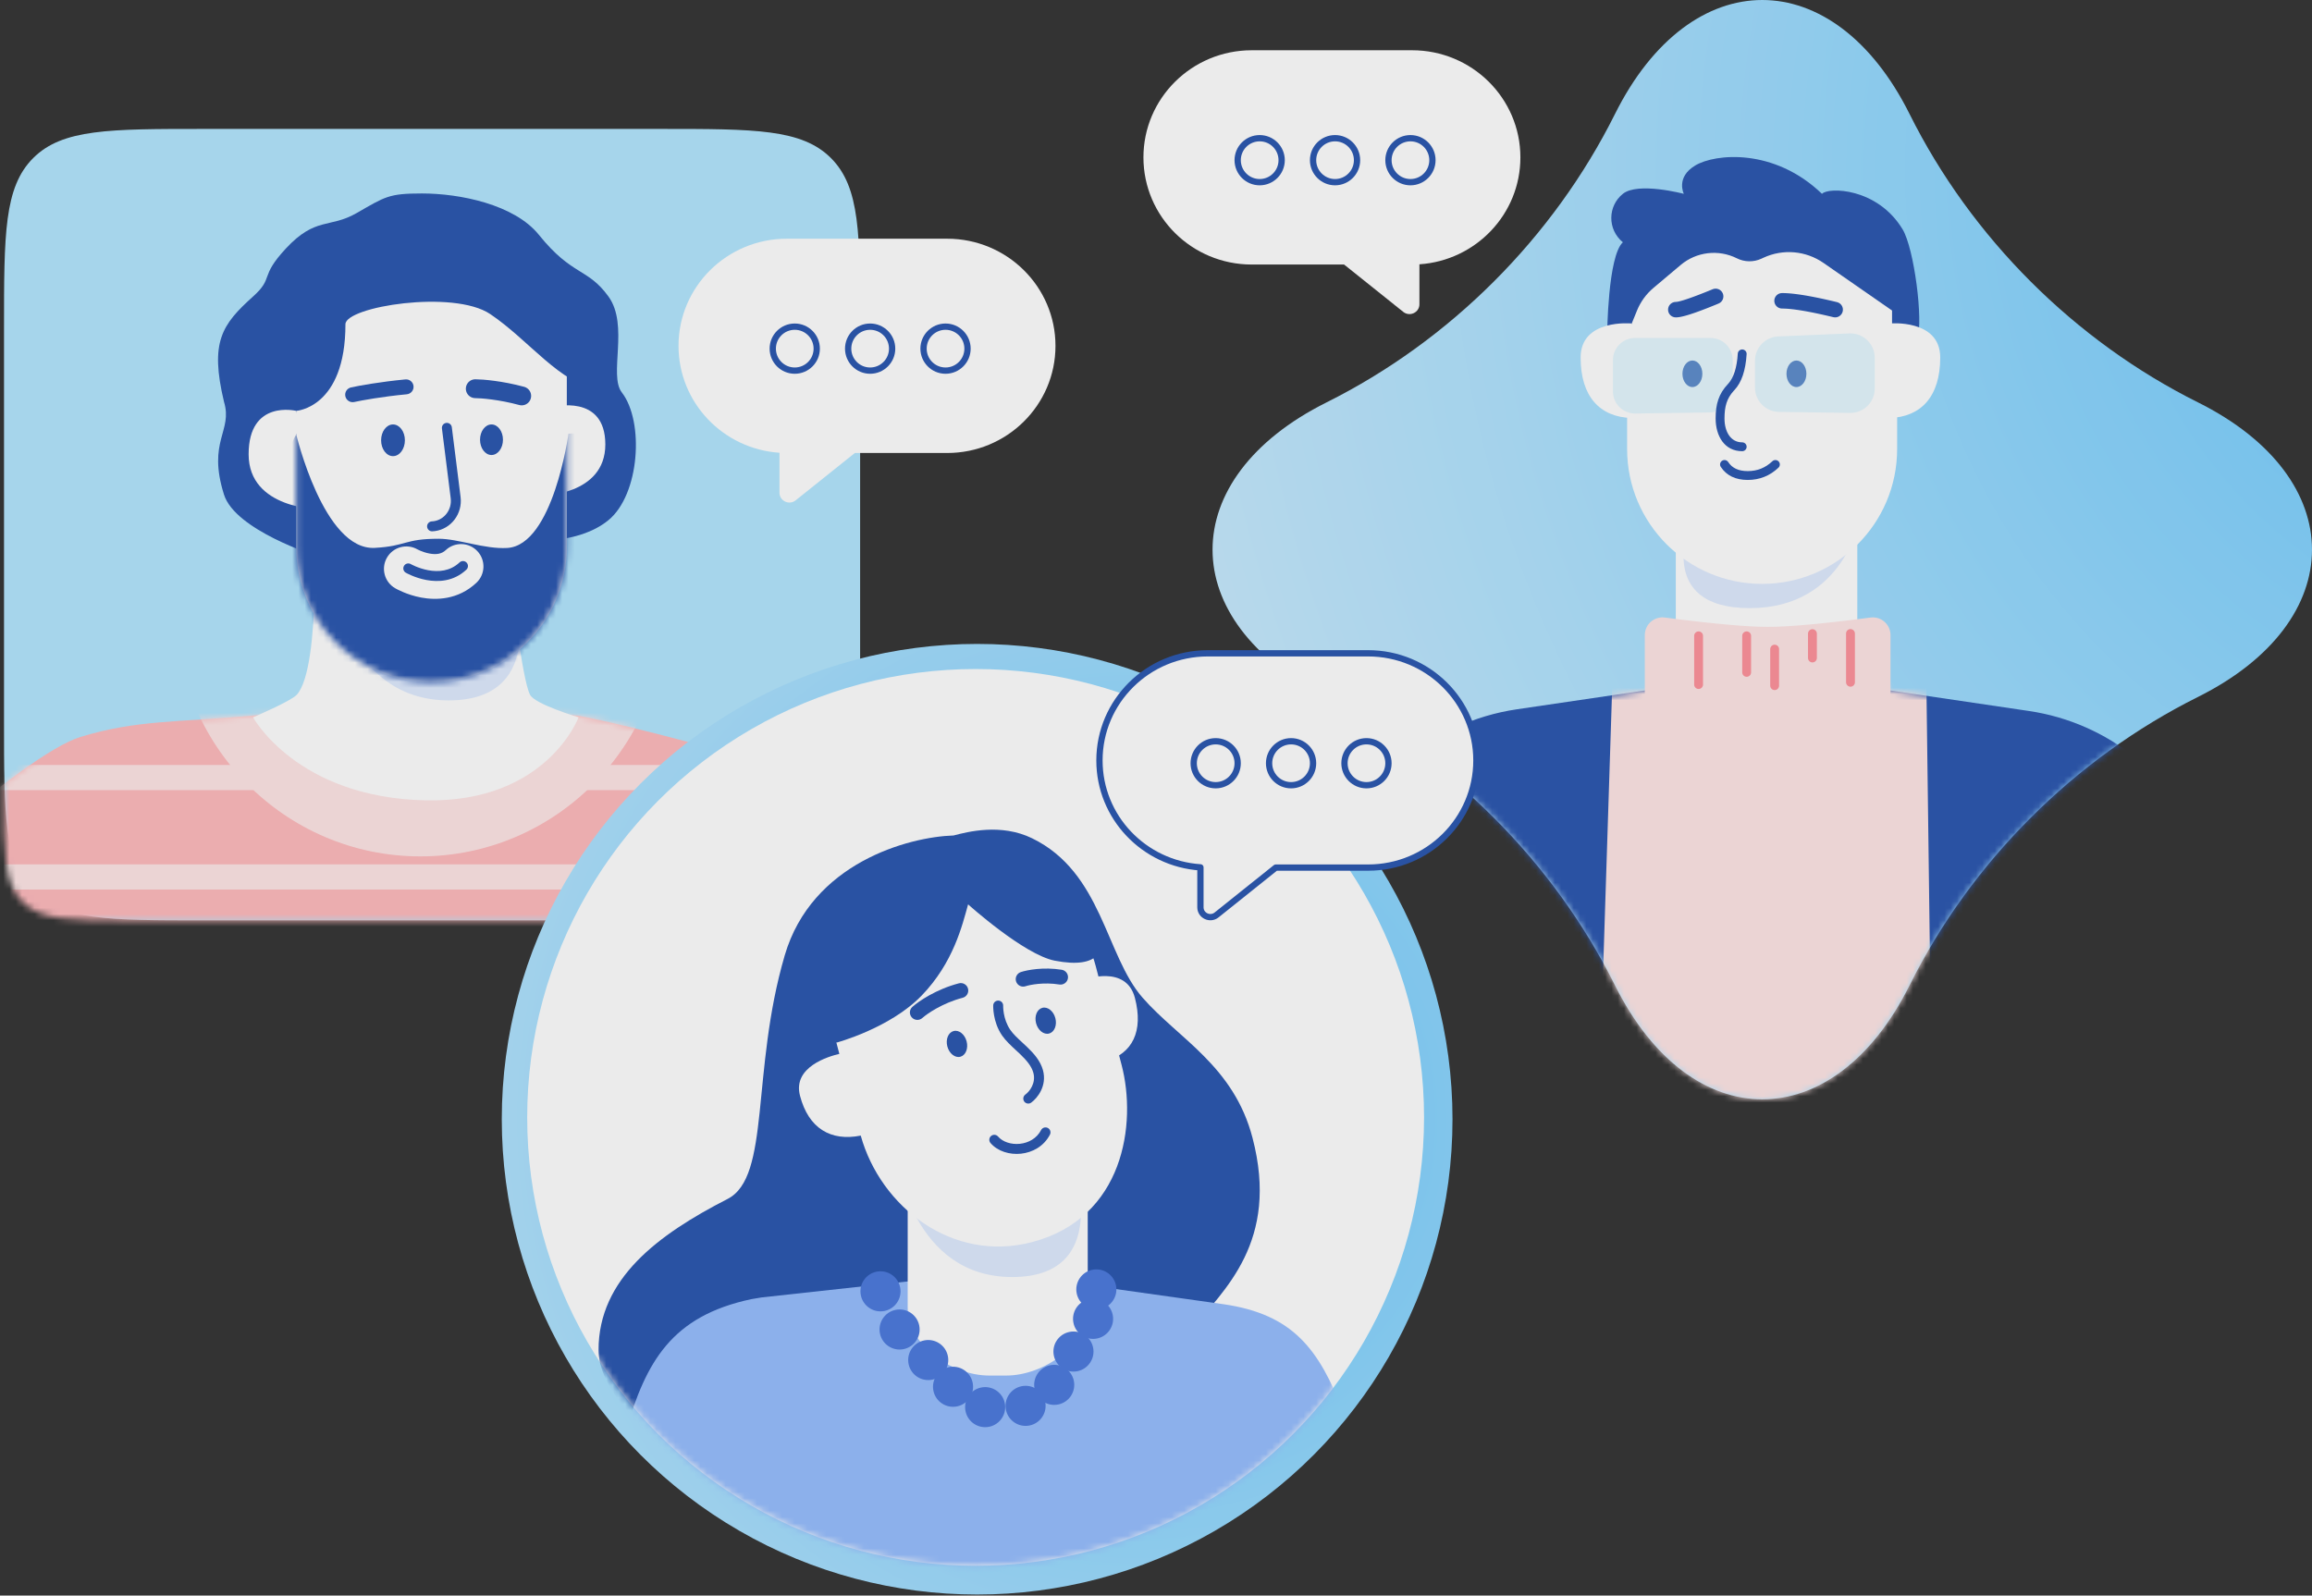
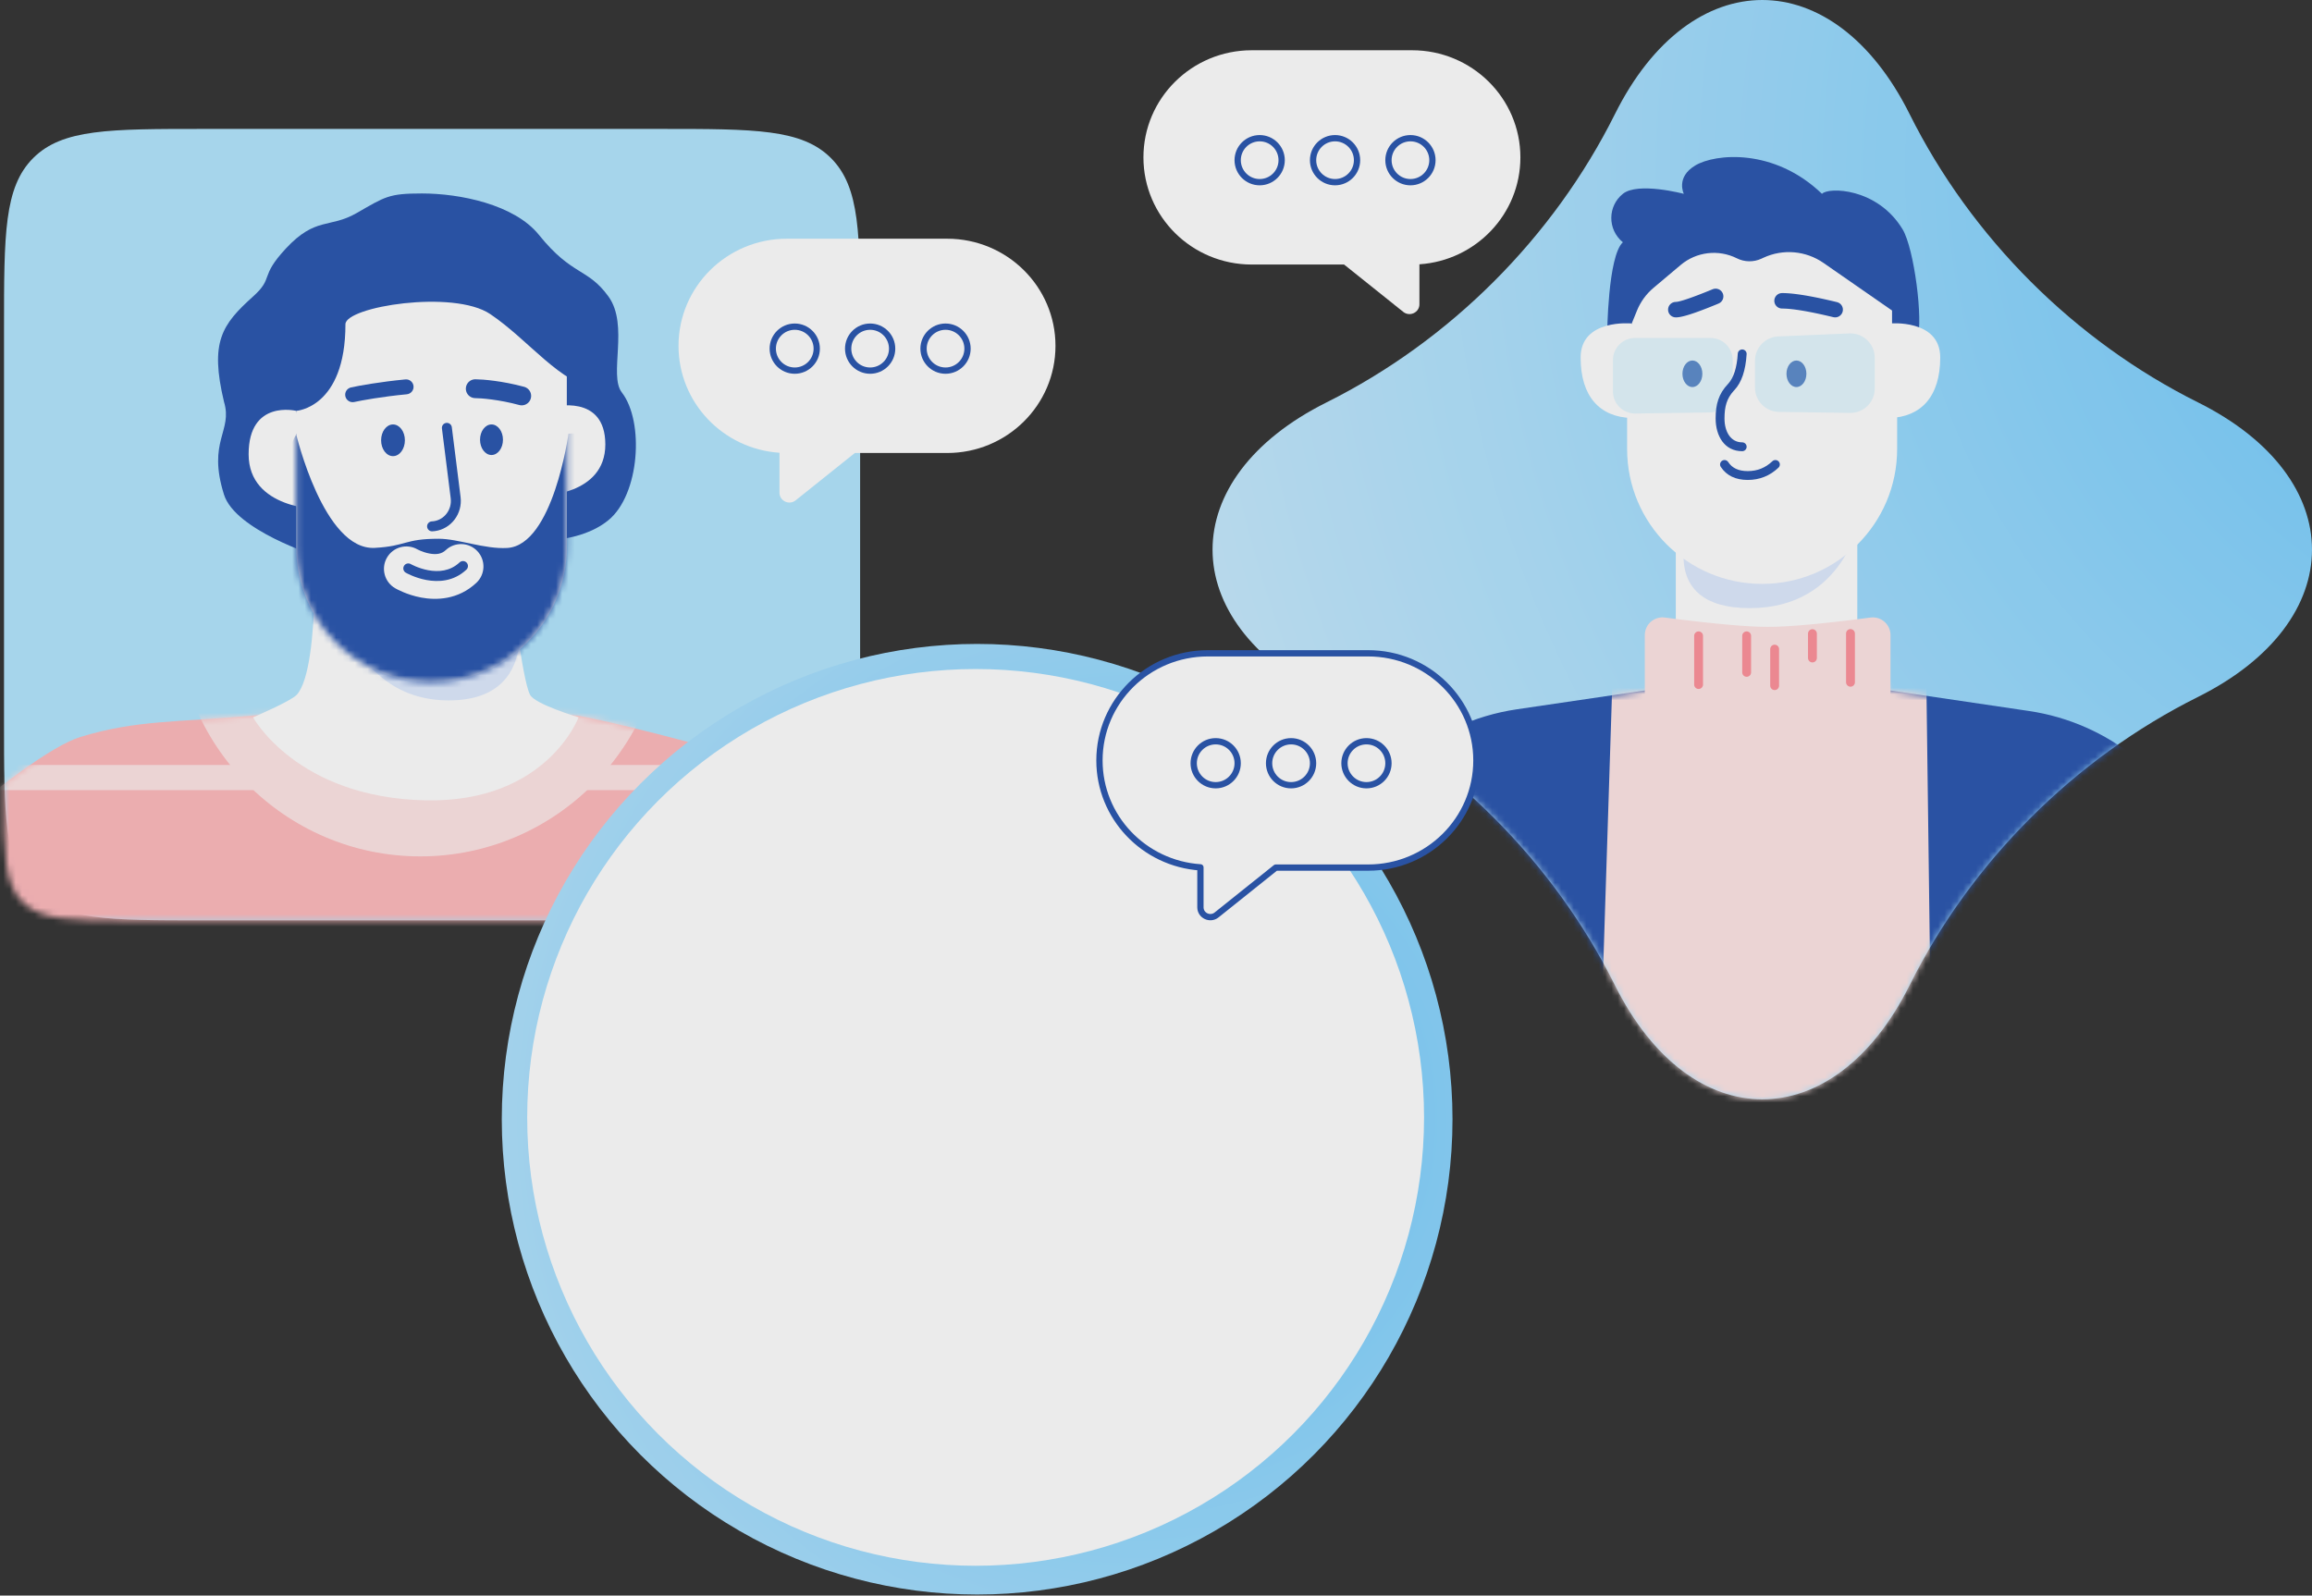
<svg xmlns="http://www.w3.org/2000/svg" width="368" height="254" viewBox="0 0 368 254" fill="none">
  <rect x="0" y="0" width="368" height="254" fill="#333333" stroke="none" />
  <g opacity="0.9">
    <path d="M0.64 52.215C0.64 37.275 0.64 29.806 5.281 25.165C9.922 20.523 17.392 20.523 32.331 20.523H105.214C120.153 20.523 127.623 20.523 132.264 25.165C136.905 29.806 136.905 37.275 136.905 52.215V114.824C136.905 129.763 136.905 137.233 132.264 141.874C127.623 146.515 120.153 146.515 105.214 146.515H32.331C17.392 146.515 9.922 146.515 5.281 141.874C0.64 137.233 0.64 129.763 0.64 114.824V52.215Z" fill="#B3E7FF" />
    <mask id="mask0_37_3021" style="mask-type:alpha" maskUnits="userSpaceOnUse" x="0" y="20" width="137" height="127">
      <path d="M0.64 20.523H136.905V146.515H20.64C11.212 146.515 6.498 146.515 3.569 143.586C0.64 140.657 0.64 135.943 0.64 126.515V20.523Z" fill="#B3E7FF" />
    </mask>
    <g mask="url(#mask0_37_3021)">
      <path fill-rule="evenodd" clip-rule="evenodd" d="M59.922 41.438C67.487 48.419 82.139 58.964 89.128 59.714C89.767 64.379 89.767 67.027 89.767 67.027C89.767 67.027 89.518 75.656 88.359 81.82C87.2 87.984 86.187 99.471 81.457 99.471C81.376 99.471 84.037 85.99 84.037 85.99C84.037 85.99 91.9 86.845 96.842 82.807C101.819 78.74 102.576 67.126 98.976 62.473C96.842 59.714 100.168 51.78 96.842 47.191C93.516 42.603 91.08 43.969 85.784 37.393C81.866 32.527 73.153 30.797 67.178 30.797C61.843 30.797 61.341 31.298 56.721 33.941C52.453 36.384 50.239 34.464 45.494 39.57C41.226 44.163 43.653 44.163 40.288 47.191C35.307 51.674 33.377 54.419 35.656 63.969C37.087 68.68 32.959 70.178 35.656 78.74C37.442 84.412 50.318 88.48 50.318 88.48C50.318 88.48 57.193 97.02 56.721 85.99C56.249 74.961 49.386 61.964 49.386 61.964C49.386 61.964 59.922 50.513 59.922 41.438Z" fill="#2855AF" />
      <path fill-rule="evenodd" clip-rule="evenodd" d="M87.98 64.79C87.98 64.79 96.35 62.59 96.35 70.757C96.35 78.923 86.076 78.923 86.076 78.923L87.98 64.79Z" fill="white" />
      <path fill-rule="evenodd" clip-rule="evenodd" d="M47.143 65.404C47.143 65.404 39.573 63.543 39.573 72.314C39.573 81.086 50.928 81.086 50.928 81.086L47.143 65.404Z" fill="white" />
      <path fill-rule="evenodd" clip-rule="evenodd" d="M40.21 113.918C28.322 115.001 21.756 114.571 12.8 117.316C3.844 120.06 -23.477 144.021 -43.954 168.17C-64.43 192.319 -56.811 218.172 -37.977 218.172C-19.144 218.172 20.293 218.172 20.293 218.172L102.384 206.209H154.75L136.563 142.91C136.563 142.91 131.303 124.119 114.883 119.572C98.463 115.026 91.93 113.918 91.93 113.918C91.93 113.918 63.314 111.813 40.21 113.918Z" fill="#FFBABD" />
      <mask id="mask1_37_3021" style="mask-type:luminance" maskUnits="userSpaceOnUse" x="-57" y="112" width="212" height="107">
        <path fill-rule="evenodd" clip-rule="evenodd" d="M40.21 113.918C28.322 115.001 21.756 114.571 12.8 117.316C3.844 120.06 -23.477 144.021 -43.954 168.17C-64.43 192.319 -56.811 218.172 -37.977 218.172C-19.144 218.172 20.293 218.172 20.293 218.172L102.384 206.209H154.75L136.563 142.91C136.563 142.91 131.303 124.119 114.883 119.572C98.463 115.026 91.93 113.918 91.93 113.918C91.93 113.918 63.314 111.813 40.21 113.918Z" fill="white" />
      </mask>
      <g mask="url(#mask1_37_3021)">
        <path d="M-14.124 123.777H139.745" stroke="#FFE6E6" stroke-width="4" />
-         <path d="M-30.22 139.601H140.29" stroke="#FFE6E6" stroke-width="4" />
        <ellipse cx="66.903" cy="96.905" rx="39.013" ry="39.422" fill="#FFE6E6" />
      </g>
      <path fill-rule="evenodd" clip-rule="evenodd" d="M49.904 81.22C49.904 81.22 51.259 106.13 47.244 110.593C46.319 111.621 40.278 114.19 40.278 114.19C40.278 114.19 47.25 126.984 67.747 127.406C87.022 127.802 92.094 114.19 92.094 114.19C92.094 114.19 85.11 112.1 84.361 110.593C83.079 108.081 81.44 93.387 81.44 93.387L49.904 81.22Z" fill="white" />
      <mask id="mask2_37_3021" style="mask-type:luminance" maskUnits="userSpaceOnUse" x="40" y="81" width="53" height="47">
        <path fill-rule="evenodd" clip-rule="evenodd" d="M49.904 81.22C49.904 81.22 51.259 106.13 47.244 110.593C46.319 111.621 40.278 114.19 40.278 114.19C40.278 114.19 47.25 126.984 67.747 127.406C87.022 127.802 92.094 114.19 92.094 114.19C92.094 114.19 85.11 112.1 84.361 110.593C83.079 108.081 81.44 93.387 81.44 93.387L49.904 81.22Z" fill="white" />
      </mask>
      <g mask="url(#mask2_37_3021)">
        <path opacity="0.304" fill-rule="evenodd" clip-rule="evenodd" d="M52.452 91.833C52.452 91.833 54.943 111.497 71.416 111.497C87.888 111.497 81.632 93.012 81.632 93.012L52.452 91.833Z" fill="#96BEFF" />
      </g>
      <path fill-rule="evenodd" clip-rule="evenodd" d="M47.146 62.48L60.298 43.352L90.221 52.465V87.052C90.221 98.947 80.578 108.59 68.683 108.59C56.788 108.59 47.146 98.947 47.146 87.052V62.48Z" fill="white" />
      <mask id="mask3_37_3021" style="mask-type:luminance" maskUnits="userSpaceOnUse" x="47" y="43" width="44" height="66">
        <path fill-rule="evenodd" clip-rule="evenodd" d="M47.146 62.48L60.298 43.352L90.221 52.465V87.052C90.221 98.947 80.578 108.59 68.683 108.59C56.788 108.59 47.146 98.947 47.146 87.052V62.48Z" fill="white" />
      </mask>
      <g mask="url(#mask3_37_3021)">
        <path fill-rule="evenodd" clip-rule="evenodd" d="M47.226 69.038H47.12C47.12 69.038 51.509 87.654 59.647 87.216C64.728 86.943 64.299 85.763 69.84 85.763C72.91 85.763 77.162 87.445 80.736 87.231C88.055 86.794 90.486 69.038 90.486 69.038L92.199 68.956C92.199 68.956 96.571 114.952 71.733 114.952C51.248 114.952 44.442 90.017 44.442 81.557C44.442 73.096 47.226 69.038 47.226 69.038Z" fill="#2855AF" />
      </g>
      <ellipse cx="1.893" cy="2.523" rx="1.893" ry="2.523" transform="matrix(-1 0 0 1 64.447 67.567)" fill="#2855AF" />
      <ellipse cx="1.825" cy="2.433" rx="1.825" ry="2.433" transform="matrix(-1 0 0 1 80.057 67.567)" fill="#2855AF" />
      <path fill-rule="evenodd" clip-rule="evenodd" d="M64.749 62.765C60.809 63.138 57.514 63.745 56.389 63.994C55.748 64.136 55.113 63.731 54.971 63.09C54.829 62.45 55.234 61.815 55.875 61.673C57.096 61.403 60.488 60.781 64.525 60.399C65.179 60.337 65.759 60.816 65.821 61.47C65.882 62.123 65.403 62.703 64.749 62.765Z" fill="#2855AF" />
      <path d="M75.649 61.878C76.718 61.883 79.691 62.12 83.04 63.026" stroke="#2855AF" stroke-width="3" stroke-linecap="round" stroke-linejoin="round" />
      <path fill-rule="evenodd" clip-rule="evenodd" d="M64.68 90.553C62.896 93.64 62.897 93.641 62.898 93.641L62.901 93.643L62.907 93.646L62.919 93.653L62.95 93.671C62.973 93.684 63.002 93.7 63.036 93.718C63.103 93.754 63.191 93.801 63.297 93.855C63.51 93.963 63.8 94.102 64.156 94.251C64.856 94.546 65.859 94.903 67.038 95.124C69.366 95.56 72.889 95.53 75.824 92.778C77.26 91.431 77.333 89.175 75.986 87.739C74.64 86.302 72.383 86.23 70.947 87.576C70.314 88.17 69.484 88.328 68.351 88.115C67.8 88.012 67.295 87.836 66.921 87.679C66.739 87.602 66.601 87.535 66.518 87.493C66.477 87.473 66.451 87.459 66.442 87.453C66.441 87.453 66.441 87.453 66.44 87.453C64.739 86.487 62.574 87.072 61.593 88.769C60.608 90.474 61.191 92.655 62.896 93.64L64.68 90.553Z" fill="white" />
      <path fill-rule="evenodd" clip-rule="evenodd" d="M64.302 90.087C64.52 89.708 65.005 89.578 65.384 89.797L64.987 90.483C65.384 89.797 65.384 89.797 65.383 89.797L65.383 89.797L65.383 89.797C65.383 89.797 65.383 89.797 65.383 89.797L65.39 89.801C65.397 89.805 65.408 89.811 65.424 89.82C65.457 89.837 65.507 89.864 65.573 89.897C65.706 89.965 65.904 90.06 66.153 90.165C66.654 90.376 67.353 90.622 68.148 90.771C69.746 91.07 71.623 90.962 73.151 89.529C73.47 89.23 73.972 89.246 74.271 89.565C74.57 89.885 74.554 90.386 74.235 90.685C72.195 92.598 69.719 92.677 67.856 92.328C66.921 92.153 66.112 91.867 65.539 91.625C65.251 91.504 65.019 91.393 64.857 91.311C64.776 91.27 64.713 91.236 64.668 91.212C64.645 91.2 64.627 91.19 64.615 91.183L64.599 91.174L64.594 91.171L64.592 91.17L64.592 91.169C64.591 91.169 64.591 91.169 64.987 90.483L64.591 91.169C64.212 90.95 64.082 90.466 64.302 90.087Z" fill="#2855AF" />
      <path fill-rule="evenodd" clip-rule="evenodd" d="M47.154 65.404C47.154 65.404 54.984 64.943 54.984 51.616C54.984 48.817 72.171 46.06 78.023 49.993C84.26 54.186 89.186 61.17 95.269 61.947C95.269 56.038 93.013 44.375 93.013 44.375L62.557 34.582L41.736 61.947L47.154 65.404Z" fill="#2855AF" />
      <path fill-rule="evenodd" clip-rule="evenodd" d="M71.03 67.322C71.464 67.267 71.86 67.575 71.915 68.009L73.311 79.119C73.642 81.755 71.829 84.199 69.213 84.545C69.078 84.563 68.943 84.575 68.807 84.581C68.37 84.6 68 84.261 67.981 83.824C67.962 83.387 68.301 83.017 68.738 82.998C68.827 82.994 68.916 82.986 69.005 82.975C70.721 82.748 71.966 81.125 71.739 79.317L70.343 68.207C70.288 67.773 70.596 67.377 71.03 67.322Z" fill="#2855AF" />
    </g>
    <path d="M211.154 64.052C186.949 76.124 186.949 98.882 211.154 110.948C230.814 120.751 247.249 137.186 257.052 156.846C269.124 181.051 291.882 181.051 303.948 156.846C313.751 137.186 330.186 120.751 349.846 110.948C374.051 98.876 374.051 76.118 349.846 64.052C330.186 54.249 313.751 37.814 303.948 18.154C291.876 -6.051 269.118 -6.051 257.052 18.154C247.243 37.814 230.814 54.242 211.154 64.052Z" fill="url(#paint0_radial_37_3021)" />
    <mask id="mask4_37_3021" style="mask-type:alpha" maskUnits="userSpaceOnUse" x="193" y="0" width="175" height="175">
      <path d="M211.154 64.052C186.949 76.124 186.949 98.882 211.154 110.948C230.814 120.751 247.249 137.186 257.052 156.846C269.124 181.051 291.882 181.051 303.948 156.846C313.751 137.186 330.186 120.751 349.846 110.948C374.051 98.876 374.051 76.118 349.846 64.052C330.186 54.249 313.751 37.814 303.948 18.154C291.876 -6.051 269.118 -6.051 257.052 18.154C247.243 37.814 230.814 54.242 211.154 64.052Z" fill="#64C8FF" />
    </mask>
    <g mask="url(#mask4_37_3021)">
      <rect width="28.89" height="14.787" transform="matrix(-1 0 0 1 295.626 85.909)" fill="white" />
      <path opacity="0.304" fill-rule="evenodd" clip-rule="evenodd" d="M296.09 82.232C296.09 82.232 293.781 96.81 278.517 96.81C263.252 96.81 269.05 83.106 269.05 83.106L296.09 82.232Z" fill="#96BEFF" />
      <path fill-rule="evenodd" clip-rule="evenodd" d="M285.761 36.266H275.192C266.242 36.266 258.986 43.517 258.986 52.461V71.473C258.986 83.334 268.608 92.95 280.477 92.95C292.346 92.95 301.968 83.334 301.968 71.473V52.461C301.968 43.517 294.712 36.266 285.761 36.266Z" fill="white" />
      <path fill-rule="evenodd" clip-rule="evenodd" d="M301.157 49.43L290.244 41.854C287.437 39.906 283.808 39.588 280.705 41.02L280.357 41.181C279.114 41.754 277.678 41.731 276.455 41.119C273.53 39.657 270.016 40.074 267.515 42.18L263.174 45.836C262.028 46.802 261.134 48.031 260.568 49.418L259.033 53.184H255.815C255.815 53.184 255.912 40.772 258.309 38.569C255.815 36.507 255.899 32.798 258.309 30.858C260.719 28.917 268.016 30.858 268.016 30.858C268.016 30.858 266.681 28.232 269.833 26.342C272.986 24.451 282.386 23.516 290.004 30.858C290.996 29.764 298.814 29.85 302.836 36.507C304.68 39.557 306.156 51.064 305.182 53.988C304.939 54.715 301.157 53.184 301.157 53.184V49.43Z" fill="#2955AF" />
      <ellipse cx="1.585" cy="2.112" rx="1.585" ry="2.112" transform="matrix(-1 0 0 1 287.523 57.39)" fill="#2855AF" />
      <ellipse cx="1.585" cy="2.112" rx="1.585" ry="2.112" transform="matrix(-1 0 0 1 270.964 57.39)" fill="#2855AF" />
      <path d="M283.648 46.652C282.967 46.652 282.415 47.204 282.415 47.885C282.415 48.565 282.967 49.117 283.648 49.117C283.715 49.117 283.783 49.117 283.854 49.119L284.071 49.126L284.299 49.137L284.538 49.153L284.788 49.174L285.049 49.199C285.093 49.203 285.138 49.208 285.183 49.213L285.46 49.245C285.507 49.251 285.555 49.257 285.603 49.263L285.896 49.302L286.201 49.345L286.515 49.393L287.008 49.474L287.35 49.533L287.702 49.597L288.066 49.666L288.44 49.739L288.824 49.817L289.219 49.899L289.625 49.986L290.042 50.078L290.686 50.224L291.354 50.38L291.813 50.49C292.475 50.651 293.141 50.245 293.302 49.583C293.462 48.922 293.055 48.256 292.394 48.095L291.904 47.978L291.425 47.865L290.727 47.706L290.276 47.605L289.836 47.51L289.406 47.42L288.988 47.335L288.581 47.255L288.184 47.18L287.798 47.11L287.424 47.044L287.06 46.984C287 46.975 286.941 46.965 286.882 46.956L286.534 46.903C286.42 46.887 286.308 46.871 286.197 46.856L285.871 46.813L285.556 46.775L285.251 46.743C285.201 46.738 285.152 46.733 285.103 46.728L284.814 46.703L284.537 46.683L284.269 46.668C284.226 46.666 284.182 46.664 284.14 46.662L283.888 46.655C283.806 46.653 283.726 46.652 283.648 46.652Z" fill="#2855AF" />
      <path d="M274.218 46.71C273.958 46.081 273.237 45.782 272.607 46.042L271.946 46.312L271.319 46.564L270.586 46.852L270.041 47.06L269.412 47.293L268.951 47.458L268.63 47.568L268.429 47.636L268.145 47.728L267.884 47.809L267.645 47.878L267.43 47.937L267.299 47.97L267.179 47.997L267.069 48.02L266.97 48.038C266.938 48.043 266.909 48.047 266.881 48.05L266.804 48.058C266.792 48.059 266.78 48.059 266.769 48.06L266.737 48.061C266.056 48.061 265.504 48.612 265.504 49.293C265.504 49.973 266.056 50.525 266.737 50.525C266.774 50.525 266.812 50.524 266.852 50.522L266.975 50.514C266.996 50.513 267.018 50.511 267.04 50.508L267.176 50.492L267.32 50.471C267.345 50.467 267.37 50.463 267.396 50.458L267.553 50.429C267.58 50.423 267.607 50.418 267.635 50.412L267.805 50.374L267.984 50.331L268.172 50.283L268.37 50.229L268.576 50.17L268.902 50.071L269.131 49.998L269.37 49.92L269.618 49.836L269.876 49.746L270.28 49.602L270.706 49.445L271.155 49.276L271.626 49.094L272.119 48.899L272.636 48.692L273.176 48.473L273.549 48.319C274.179 48.059 274.478 47.339 274.218 46.71Z" fill="#2855AF" />
      <path d="M275.078 73.553C274.865 73.227 274.429 73.135 274.103 73.348C273.777 73.56 273.685 73.997 273.897 74.322C274.801 75.708 276.26 76.402 278.186 76.402C280.067 76.402 281.709 75.746 283.076 74.448C283.358 74.18 283.37 73.735 283.102 73.453C282.834 73.171 282.388 73.159 282.105 73.427C281 74.477 279.706 74.994 278.186 74.994C276.712 74.994 275.705 74.515 275.078 73.553Z" fill="#2855AF" />
      <path fill-rule="evenodd" clip-rule="evenodd" d="M259.69 51.492C259.69 51.492 251.587 50.715 251.587 56.911C251.587 63.106 254.622 66.394 259.69 66.544C259.69 63.125 259.69 51.492 259.69 51.492Z" fill="white" />
      <path fill-rule="evenodd" clip-rule="evenodd" d="M300.723 51.492C300.723 51.492 308.826 50.715 308.826 56.911C308.826 63.106 305.792 66.394 300.723 66.544C300.723 63.125 300.723 51.492 300.723 51.492Z" fill="white" />
      <path d="M281.352 107.033L322.945 113.182C335.592 115.052 346.233 123.621 350.748 135.574L383 220.934L339.861 226.554V251.203C339.861 255.309 336.563 258.645 332.47 258.711L332.346 258.712V261.592C332.346 262.37 331.715 263 330.937 263H227.854C226.687 263 225.74 262.054 225.74 260.888C225.74 260.677 225.772 260.468 225.834 260.266L227.138 256.032C225.823 255.694 224.88 254.434 224.308 252.252L224.244 251.996L224.183 251.732C224.134 251.509 224.088 251.277 224.045 251.036L223.996 250.744C223.98 250.645 223.964 250.545 223.949 250.443L223.907 250.134L223.867 249.817C223.861 249.763 223.854 249.709 223.848 249.655L223.814 249.326C223.808 249.27 223.803 249.214 223.798 249.158L223.768 248.816C223.763 248.758 223.759 248.701 223.754 248.642L223.73 248.288L223.708 247.926C223.705 247.865 223.702 247.804 223.699 247.742L223.682 247.367L223.669 246.985L223.659 246.594L223.653 246.195L223.649 245.788L223.649 223.606L185 232.986L212.73 137.897C216.583 124.683 227.789 114.924 241.415 112.917L281.352 107.033Z" fill="#2955AF" />
      <mask id="mask5_37_3021" style="mask-type:luminance" maskUnits="userSpaceOnUse" x="185" y="107" width="198" height="156">
        <path d="M281.352 107.033L322.945 113.182C335.592 115.052 346.233 123.621 350.748 135.574L383 220.934L339.861 226.554V251.203C339.861 255.309 336.563 258.645 332.47 258.711L332.346 258.712V261.592C332.346 262.37 331.715 263 330.937 263H227.854C226.687 263 225.74 262.054 225.74 260.888C225.74 260.677 225.772 260.468 225.834 260.266L227.138 256.032C225.823 255.694 224.88 254.434 224.308 252.252L224.244 251.996L224.183 251.732C224.134 251.509 224.088 251.277 224.045 251.036L223.996 250.744C223.98 250.645 223.964 250.545 223.949 250.443L223.907 250.134L223.867 249.817C223.861 249.763 223.854 249.709 223.848 249.655L223.814 249.326C223.808 249.27 223.803 249.214 223.798 249.158L223.768 248.816C223.763 248.758 223.759 248.701 223.754 248.642L223.73 248.288L223.708 247.926C223.705 247.865 223.702 247.804 223.699 247.742L223.682 247.367L223.669 246.985L223.659 246.594L223.653 246.195L223.649 245.788L223.649 223.606L185 232.986L212.73 137.897C216.583 124.683 227.789 114.924 241.415 112.917L281.352 107.033Z" fill="white" />
      </mask>
      <g mask="url(#mask5_37_3021)">
        <path fill-rule="evenodd" clip-rule="evenodd" d="M306.582 105.838C306.568 104.744 305.677 103.864 304.582 103.864H258.728C257.648 103.864 256.764 104.721 256.729 105.8L251.653 263.752C251.617 264.882 252.523 265.817 253.652 265.817H306.636C307.75 265.817 308.65 264.905 308.636 263.791L306.582 105.838Z" fill="#FFE6E6" />
      </g>
      <path fill-rule="evenodd" clip-rule="evenodd" d="M297.727 98.306L296.766 98.431L295.216 98.626L294.317 98.736L293.155 98.874L292.035 99.002L290.956 99.12L289.919 99.229L288.923 99.329L288.204 99.397L287.508 99.459L286.616 99.534L285.975 99.584L285.56 99.614L284.958 99.655L284.569 99.679L284.006 99.711L283.465 99.737L282.949 99.758L282.617 99.769L282.296 99.778L281.985 99.784L281.539 99.788L281.253 99.788L280.962 99.786L280.661 99.781L280.349 99.774L280.028 99.765L279.696 99.753L279.178 99.731L278.821 99.713L278.265 99.682L277.687 99.646L277.085 99.605L276.461 99.558L275.814 99.506L275.143 99.448L274.45 99.385L273.734 99.317L272.994 99.244L272.232 99.165L270.911 99.023L269.807 98.898L269.241 98.832L268.076 98.693L266.563 98.506L265.625 98.386L264.986 98.304C263.443 98.103 262.028 99.191 261.828 100.734C261.812 100.854 261.804 100.975 261.804 101.097V111.257C261.804 112.813 263.066 114.074 264.623 114.074H298.092C299.649 114.074 300.911 112.813 300.911 111.257V101.099C300.911 99.544 299.649 98.282 298.092 98.282C297.97 98.282 297.848 98.29 297.727 98.306Z" fill="#FFE6E6" />
      <path d="M334.299 166.885C333.929 166.918 333.652 167.232 333.658 167.597L333.66 167.649L336.85 202.859C336.885 203.247 337.227 203.532 337.615 203.497C337.985 203.464 338.262 203.15 338.256 202.785L338.253 202.732L335.064 167.523C335.03 167.153 334.717 166.876 334.351 166.882L334.299 166.885Z" fill="#2855AF" />
      <path d="M233.615 163.83C233.984 163.869 234.257 164.186 234.246 164.551L234.243 164.603L232.675 179.656C232.635 180.043 232.289 180.323 231.902 180.283C231.532 180.245 231.259 179.928 231.27 179.562L231.274 179.51L232.841 164.458C232.879 164.088 233.197 163.816 233.562 163.827L233.615 163.83Z" fill="#2855AF" />
      <path d="M294.541 100.146C294.17 100.146 293.866 100.434 293.839 100.798L293.837 100.851V108.608C293.837 108.997 294.152 109.312 294.541 109.312C294.913 109.312 295.217 109.025 295.244 108.661L295.246 108.608V100.851C295.246 100.462 294.93 100.146 294.541 100.146Z" fill="#FF919B" />
      <path d="M270.365 100.513C269.993 100.513 269.689 100.8 269.662 101.164L269.66 101.217V108.974C269.66 109.363 269.976 109.679 270.365 109.679C270.736 109.679 271.041 109.391 271.068 109.027L271.069 108.974V101.217C271.069 100.828 270.754 100.513 270.365 100.513Z" fill="#FF919B" />
      <path d="M288.484 100.164C288.113 100.164 287.808 100.452 287.781 100.816L287.779 100.868V104.747C287.779 105.136 288.095 105.451 288.484 105.451C288.855 105.451 289.16 105.164 289.187 104.8L289.189 104.747V100.868C289.189 100.48 288.873 100.164 288.484 100.164Z" fill="#FF919B" />
      <path d="M282.47 102.629C282.098 102.629 281.794 102.916 281.767 103.28L281.765 103.333V109.151C281.765 109.54 282.081 109.855 282.47 109.855C282.841 109.855 283.146 109.568 283.173 109.204L283.175 109.151V103.333C283.175 102.944 282.859 102.629 282.47 102.629Z" fill="#FF919B" />
      <path d="M278.014 100.513C277.642 100.513 277.338 100.8 277.311 101.164L277.309 101.217V107.035C277.309 107.424 277.625 107.739 278.014 107.739C278.385 107.739 278.69 107.452 278.717 107.088L278.719 107.035V101.217C278.719 100.828 278.403 100.513 278.014 100.513Z" fill="#FF919B" />
      <path opacity="0.371" fill-rule="evenodd" clip-rule="evenodd" d="M294.362 53.08L283.052 53.557C280.978 53.645 279.341 55.351 279.341 57.426V61.7C279.341 63.817 281.043 65.542 283.161 65.572L294.471 65.731C296.578 65.761 298.315 64.106 298.398 62.015L298.401 61.859V56.949C298.401 54.81 296.666 53.076 294.526 53.076C294.471 53.076 294.417 53.077 294.362 53.08Z" fill="#B4E7FF" />
      <path opacity="0.371" fill-rule="evenodd" clip-rule="evenodd" d="M260.255 53.803H272.27C274.216 53.803 275.793 55.38 275.793 57.324L275.793 60.04C275.793 60.722 274.135 62.33 274.135 63.385C274.135 64.441 273.563 65.639 272.32 65.657L260.305 65.826C258.392 65.853 256.814 64.351 256.735 62.453L256.732 62.33L256.732 57.324C256.732 55.38 258.31 53.803 260.255 53.803Z" fill="#B4E7FF" />
      <path d="M277.349 55.632C276.961 55.608 276.627 55.903 276.603 56.291C276.466 58.518 275.955 60.102 275.106 61.058L275.032 61.138C273.56 62.697 273.078 64.327 273.078 66.62C273.078 69.399 274.482 71.825 277.306 71.825C277.695 71.825 278.011 71.51 278.011 71.121C278.011 70.732 277.695 70.417 277.306 70.417C275.467 70.417 274.487 68.724 274.487 66.62C274.487 64.707 274.849 63.433 275.962 62.207L276.057 62.105C277.213 60.881 277.85 58.967 278.009 56.377C278.033 55.989 277.738 55.655 277.349 55.632Z" fill="#2855AF" />
    </g>
    <circle cx="155.531" cy="178.17" r="75.663" fill="url(#paint1_radial_37_3021)" />
    <circle cx="155.29" cy="177.878" r="71.377" fill="white" />
    <mask id="mask6_37_3021" style="mask-type:alpha" maskUnits="userSpaceOnUse" x="83" y="106" width="144" height="144">
-       <circle cx="155.29" cy="177.878" r="71.377" fill="white" />
-     </mask>
+       </mask>
    <g mask="url(#mask6_37_3021)">
      <path d="M161.43 155.993C162.388 155.595 165.121 154.769 168.386 154.644" stroke="#2855AF" stroke-width="3" stroke-linecap="round" stroke-linejoin="round" />
      <path d="M124.9 152.104C129.212 137.356 144.616 133.223 151.779 133C154 132.419 159.311 131.029 164.276 133.445C175.446 138.88 175.937 152.059 181.874 158.834C187.61 165.381 196.366 169.677 199.36 181.123C203.694 197.688 194.787 205.372 189.627 211.674C184.467 217.977 120.175 235.024 115.817 234.926C111.458 234.828 95.269 224.382 95.269 214.919C95.269 203.563 104.731 196.534 115.817 190.856C122.685 187.338 119.509 170.538 124.9 152.104Z" fill="#2855AF" />
      <path fill-rule="evenodd" clip-rule="evenodd" d="M172.613 155.94C172.613 155.94 179.238 153.49 180.639 158.842C182.039 164.194 180.235 167.701 176.015 168.944C175.242 165.989 172.613 155.94 172.613 155.94Z" fill="white" />
      <path d="M194.764 207.619L158.264 202.482L121.224 206.537L119.602 206.808C106.894 209.511 102.835 216.728 99.579 227.932L75.532 310.681L106.363 302.449V323.652L106.364 324.003C106.365 324.06 106.365 324.118 106.366 324.175L106.371 324.514L106.38 324.844L106.39 325.167L106.404 325.482L106.42 325.789C106.423 325.84 106.426 325.89 106.429 325.94L106.449 326.235L106.471 326.523L106.496 326.803L106.523 327.075L106.553 327.339L106.585 327.595L106.62 327.844C106.625 327.885 106.632 327.925 106.638 327.965L106.675 328.202C106.688 328.28 106.702 328.356 106.716 328.432L106.758 328.653C106.772 328.726 106.787 328.797 106.802 328.867L106.849 329.073C106.857 329.107 106.865 329.14 106.873 329.173L106.923 329.368C106.931 329.4 106.94 329.432 106.949 329.463L107.002 329.646C107.037 329.766 107.075 329.88 107.113 329.99L107.172 330.15L107.233 330.303L107.295 330.449C107.634 331.204 108.052 331.637 108.524 331.759L109.796 332.088L108.25 337.123L108.235 337.183C108.226 337.224 108.222 337.266 108.222 337.308C108.222 337.655 108.503 337.936 108.849 337.936H200.496V334.121L201.849 334.11L201.95 334.107C204.853 334.006 207.177 331.606 207.177 328.667V305.574L242.078 299.814L213.846 224.837C209.927 214.76 205.849 209.241 194.764 207.619Z" fill="#96BEFF" />
      <path d="M173.135 191.397L144.476 191.397L144.476 208.16C144.476 214.132 151.48 218.974 157.453 218.974L160.157 218.974C166.13 218.974 173.135 214.132 173.135 208.16L173.135 191.397Z" fill="white" />
      <path opacity="0.304" fill-rule="evenodd" clip-rule="evenodd" d="M142.853 184.908C142.853 184.908 145.251 203.293 161.104 203.293C176.958 203.293 170.936 186.011 170.936 186.011L142.853 184.908Z" fill="#96BEFF" />
      <path fill-rule="evenodd" clip-rule="evenodd" d="M144.364 144.834L154.597 142.157C163.263 139.89 172.127 145.077 174.394 153.743L178.529 169.548C180.964 178.856 178.91 193.9 164.247 197.736C151.571 201.052 140.146 192.107 137.003 180.774C132.232 181.727 128.695 179.63 127.335 174.431C126.13 169.828 131.947 168.148 133.598 167.768L132.777 164.631C130.51 155.965 135.697 147.102 144.364 144.834Z" fill="white" />
      <path d="M146.709 158.474C151.766 153.238 153.169 147.274 154.092 143.966C154.092 143.966 162.985 151.978 167.895 152.931C175.256 154.359 175.742 150.878 175.195 148.785C173.782 145.522 168.032 133.419 156.417 134.694C156.417 134.694 132.732 135.205 128.41 146.214C125.675 153.178 133.12 165.982 133.12 165.982C133.12 165.982 141.651 163.71 146.709 158.474Z" fill="#2855AF" />
      <ellipse cx="1.587" cy="2.116" rx="1.587" ry="2.116" transform="matrix(-0.967 0.253 0.253 0.967 167.445 160.035)" fill="#2855AF" />
      <ellipse cx="1.587" cy="2.116" rx="1.587" ry="2.116" transform="matrix(-0.967 0.253 0.253 0.967 153.32 163.73)" fill="#2855AF" />
      <path fill-rule="evenodd" clip-rule="evenodd" d="M158.914 159.282C159.351 159.299 159.691 159.668 159.673 160.106L158.882 160.073C159.673 160.106 159.673 160.106 159.673 160.106L159.673 160.105L159.674 160.104C159.674 160.104 159.674 160.103 159.674 160.104L159.673 160.116C159.673 160.128 159.673 160.149 159.673 160.177C159.673 160.232 159.674 160.318 159.68 160.429C159.691 160.652 159.718 160.972 159.785 161.35C159.92 162.112 160.208 163.074 160.808 163.945C161.273 164.619 161.936 165.233 162.693 165.934C162.952 166.174 163.222 166.424 163.499 166.689C164.521 167.672 165.596 168.849 166.009 170.366C166.692 172.877 165.101 174.831 164.132 175.529C163.777 175.784 163.282 175.704 163.026 175.349C162.771 174.994 162.851 174.499 163.206 174.243C163.887 173.752 164.921 172.403 164.48 170.782C164.19 169.716 163.405 168.797 162.401 167.832C162.185 167.624 161.955 167.412 161.719 167.194C160.928 166.463 160.077 165.677 159.503 164.844C158.734 163.727 158.385 162.529 158.225 161.627C158.145 161.173 158.111 160.785 158.097 160.508C158.09 160.369 158.088 160.258 158.088 160.178C158.088 160.138 158.089 160.106 158.089 160.083L158.09 160.055L158.09 160.046L158.09 160.043L158.09 160.042C158.09 160.042 158.09 160.041 158.882 160.073L158.09 160.041C158.108 159.603 158.477 159.264 158.914 159.282ZM159.674 160.104C159.674 160.104 159.674 160.103 159.674 160.104V160.104Z" fill="#2855AF" />
      <path fill-rule="evenodd" clip-rule="evenodd" d="M153.231 158.834C150.016 159.675 147.566 161.377 146.81 162.054C146.321 162.492 145.57 162.451 145.132 161.963C144.693 161.474 144.734 160.723 145.223 160.285C146.228 159.384 149.008 157.482 152.629 156.534C153.264 156.368 153.913 156.748 154.079 157.383C154.246 158.018 153.865 158.668 153.231 158.834Z" fill="#2855AF" />
      <path fill-rule="evenodd" clip-rule="evenodd" d="M168.619 156.723C166.147 156.326 163.94 156.765 163.234 156.999C162.611 157.206 161.939 156.868 161.732 156.245C161.526 155.622 161.864 154.949 162.487 154.743C163.511 154.404 166.104 153.912 168.996 154.377C169.644 154.481 170.085 155.09 169.981 155.738C169.877 156.387 169.267 156.827 168.619 156.723Z" fill="#2855AF" />
      <path fill-rule="evenodd" clip-rule="evenodd" d="M157.742 180.842C158.073 180.556 158.573 180.593 158.86 180.924C159.594 181.774 160.935 182.23 162.34 182.081C163.724 181.934 165.027 181.213 165.709 179.897C165.911 179.508 166.389 179.357 166.778 179.558C167.166 179.76 167.318 180.238 167.116 180.626C166.142 182.504 164.313 183.465 162.507 183.657C160.722 183.846 158.815 183.295 157.661 181.96C157.375 181.629 157.411 181.128 157.742 180.842Z" fill="#2855AF" />
      <circle cx="140.148" cy="205.566" r="3.19" transform="rotate(-12 140.148 205.566)" fill="#4A79DE" />
      <circle cx="143.187" cy="211.643" r="3.19" transform="rotate(-12 143.187 211.643)" fill="#4A79DE" />
      <circle cx="147.745" cy="216.505" r="3.19" transform="rotate(-12 147.745 216.505)" fill="#4A79DE" />
      <circle cx="151.695" cy="220.759" r="3.19" transform="rotate(-12 151.695 220.759)" fill="#4A79DE" />
      <circle cx="163.241" cy="223.797" r="3.19" transform="rotate(-12 163.241 223.797)" fill="#4A79DE" />
      <circle cx="156.806" cy="224.003" r="3.19" transform="rotate(-12 156.806 224.003)" fill="#4A79DE" />
      <circle cx="167.799" cy="220.455" r="3.19" transform="rotate(-12 167.799 220.455)" fill="#4A79DE" />
      <circle cx="173.985" cy="209.948" r="3.19" transform="rotate(-12 173.985 209.948)" fill="#4A79DE" />
      <circle cx="170.862" cy="215.154" r="3.19" transform="rotate(-12 170.862 215.154)" fill="#4A79DE" />
      <circle cx="174.505" cy="205.263" r="3.19" transform="rotate(-12 174.505 205.263)" fill="#4A79DE" />
    </g>
    <path fill-rule="evenodd" clip-rule="evenodd" d="M217.758 104C227.28 104 235 111.636 235 121.056C235 130.476 227.28 138.113 217.758 138.113H203.066L193.643 145.65C192.611 146.476 191.071 145.749 191.071 144.435V138.074C182.095 137.478 175 130.087 175 121.056C175 111.636 182.72 104 192.242 104H217.758Z" fill="white" stroke="#2855AF" stroke-linecap="round" stroke-linejoin="round" />
    <path d="M197 121.5C197 123.433 195.433 125 193.5 125C191.567 125 190 123.433 190 121.5C190 119.567 191.567 118 193.5 118C195.433 118 197 119.567 197 121.5Z" stroke="#2855AF" stroke-linecap="round" stroke-linejoin="round" />
    <path d="M209 121.5C209 123.433 207.433 125 205.5 125C203.567 125 202 123.433 202 121.5C202 119.567 203.567 118 205.5 118C207.433 118 209 119.567 209 121.5Z" stroke="#2855AF" stroke-linecap="round" stroke-linejoin="round" />
    <path d="M221 121.5C221 123.433 219.433 125 217.5 125C215.567 125 214 123.433 214 121.5C214 119.567 215.567 118 217.5 118C219.433 118 221 119.567 221 121.5Z" stroke="#2855AF" stroke-linecap="round" stroke-linejoin="round" />
    <path fill-rule="evenodd" clip-rule="evenodd" d="M199.242 8C189.72 8 182 15.636 182 25.056C182 34.476 189.72 42.112 199.242 42.112H213.934L223.357 49.65C224.389 50.475 225.929 49.749 225.929 48.435V42.074C234.905 41.478 242 34.087 242 25.056C242 15.636 234.28 8 224.758 8H199.242Z" fill="white" />
    <path d="M204 25.5C204 27.433 202.433 29 200.5 29C198.567 29 197 27.433 197 25.5C197 23.567 198.567 22 200.5 22C202.433 22 204 23.567 204 25.5Z" stroke="#2855AF" stroke-linecap="round" stroke-linejoin="round" />
    <path d="M216 25.5C216 27.433 214.433 29 212.5 29C210.567 29 209 27.433 209 25.5C209 23.567 210.567 22 212.5 22C214.433 22 216 23.567 216 25.5Z" stroke="#2855AF" stroke-linecap="round" stroke-linejoin="round" />
    <path d="M228 25.5C228 27.433 226.433 29 224.5 29C222.567 29 221 27.433 221 25.5C221 23.567 222.567 22 224.5 22C226.433 22 228 23.567 228 25.5Z" stroke="#2855AF" stroke-linecap="round" stroke-linejoin="round" />
    <path fill-rule="evenodd" clip-rule="evenodd" d="M150.758 38C160.28 38 168 45.636 168 55.056C168 64.476 160.28 72.112 150.758 72.112H136.066L126.643 79.65C125.611 80.475 124.071 79.749 124.071 78.435V72.074C115.095 71.478 108 64.087 108 55.056C108 45.636 115.72 38 125.242 38H150.758Z" fill="white" />
    <path d="M130 55.5C130 57.433 128.433 59 126.5 59C124.567 59 123 57.433 123 55.5C123 53.567 124.567 52 126.5 52C128.433 52 130 53.567 130 55.5Z" stroke="#2855AF" stroke-linecap="round" stroke-linejoin="round" />
    <path d="M142 55.5C142 57.433 140.433 59 138.5 59C136.567 59 135 57.433 135 55.5C135 53.567 136.567 52 138.5 52C140.433 52 142 53.567 142 55.5Z" stroke="#2855AF" stroke-linecap="round" stroke-linejoin="round" />
    <path d="M154 55.5C154 57.433 152.433 59 150.5 59C148.567 59 147 57.433 147 55.5C147 53.567 148.567 52 150.5 52C152.433 52 154 53.567 154 55.5Z" stroke="#2855AF" stroke-linecap="round" stroke-linejoin="round" />
  </g>
  <defs>
    <radialGradient id="paint0_radial_37_3021" cx="0" cy="0" r="1" gradientUnits="userSpaceOnUse" gradientTransform="translate(410.886 27.322) rotate(145.59) scale(359.834 359.776)">
      <stop stop-color="#64C8FF" />
      <stop offset="1" stop-color="white" />
    </radialGradient>
    <radialGradient id="paint1_radial_37_3021" cx="0" cy="0" r="1" gradientUnits="userSpaceOnUse" gradientTransform="translate(180.925 178.17) rotate(69.612) scale(212.457)">
      <stop stop-color="#64C8FF" />
      <stop offset="1" stop-color="white" />
    </radialGradient>
  </defs>
</svg>